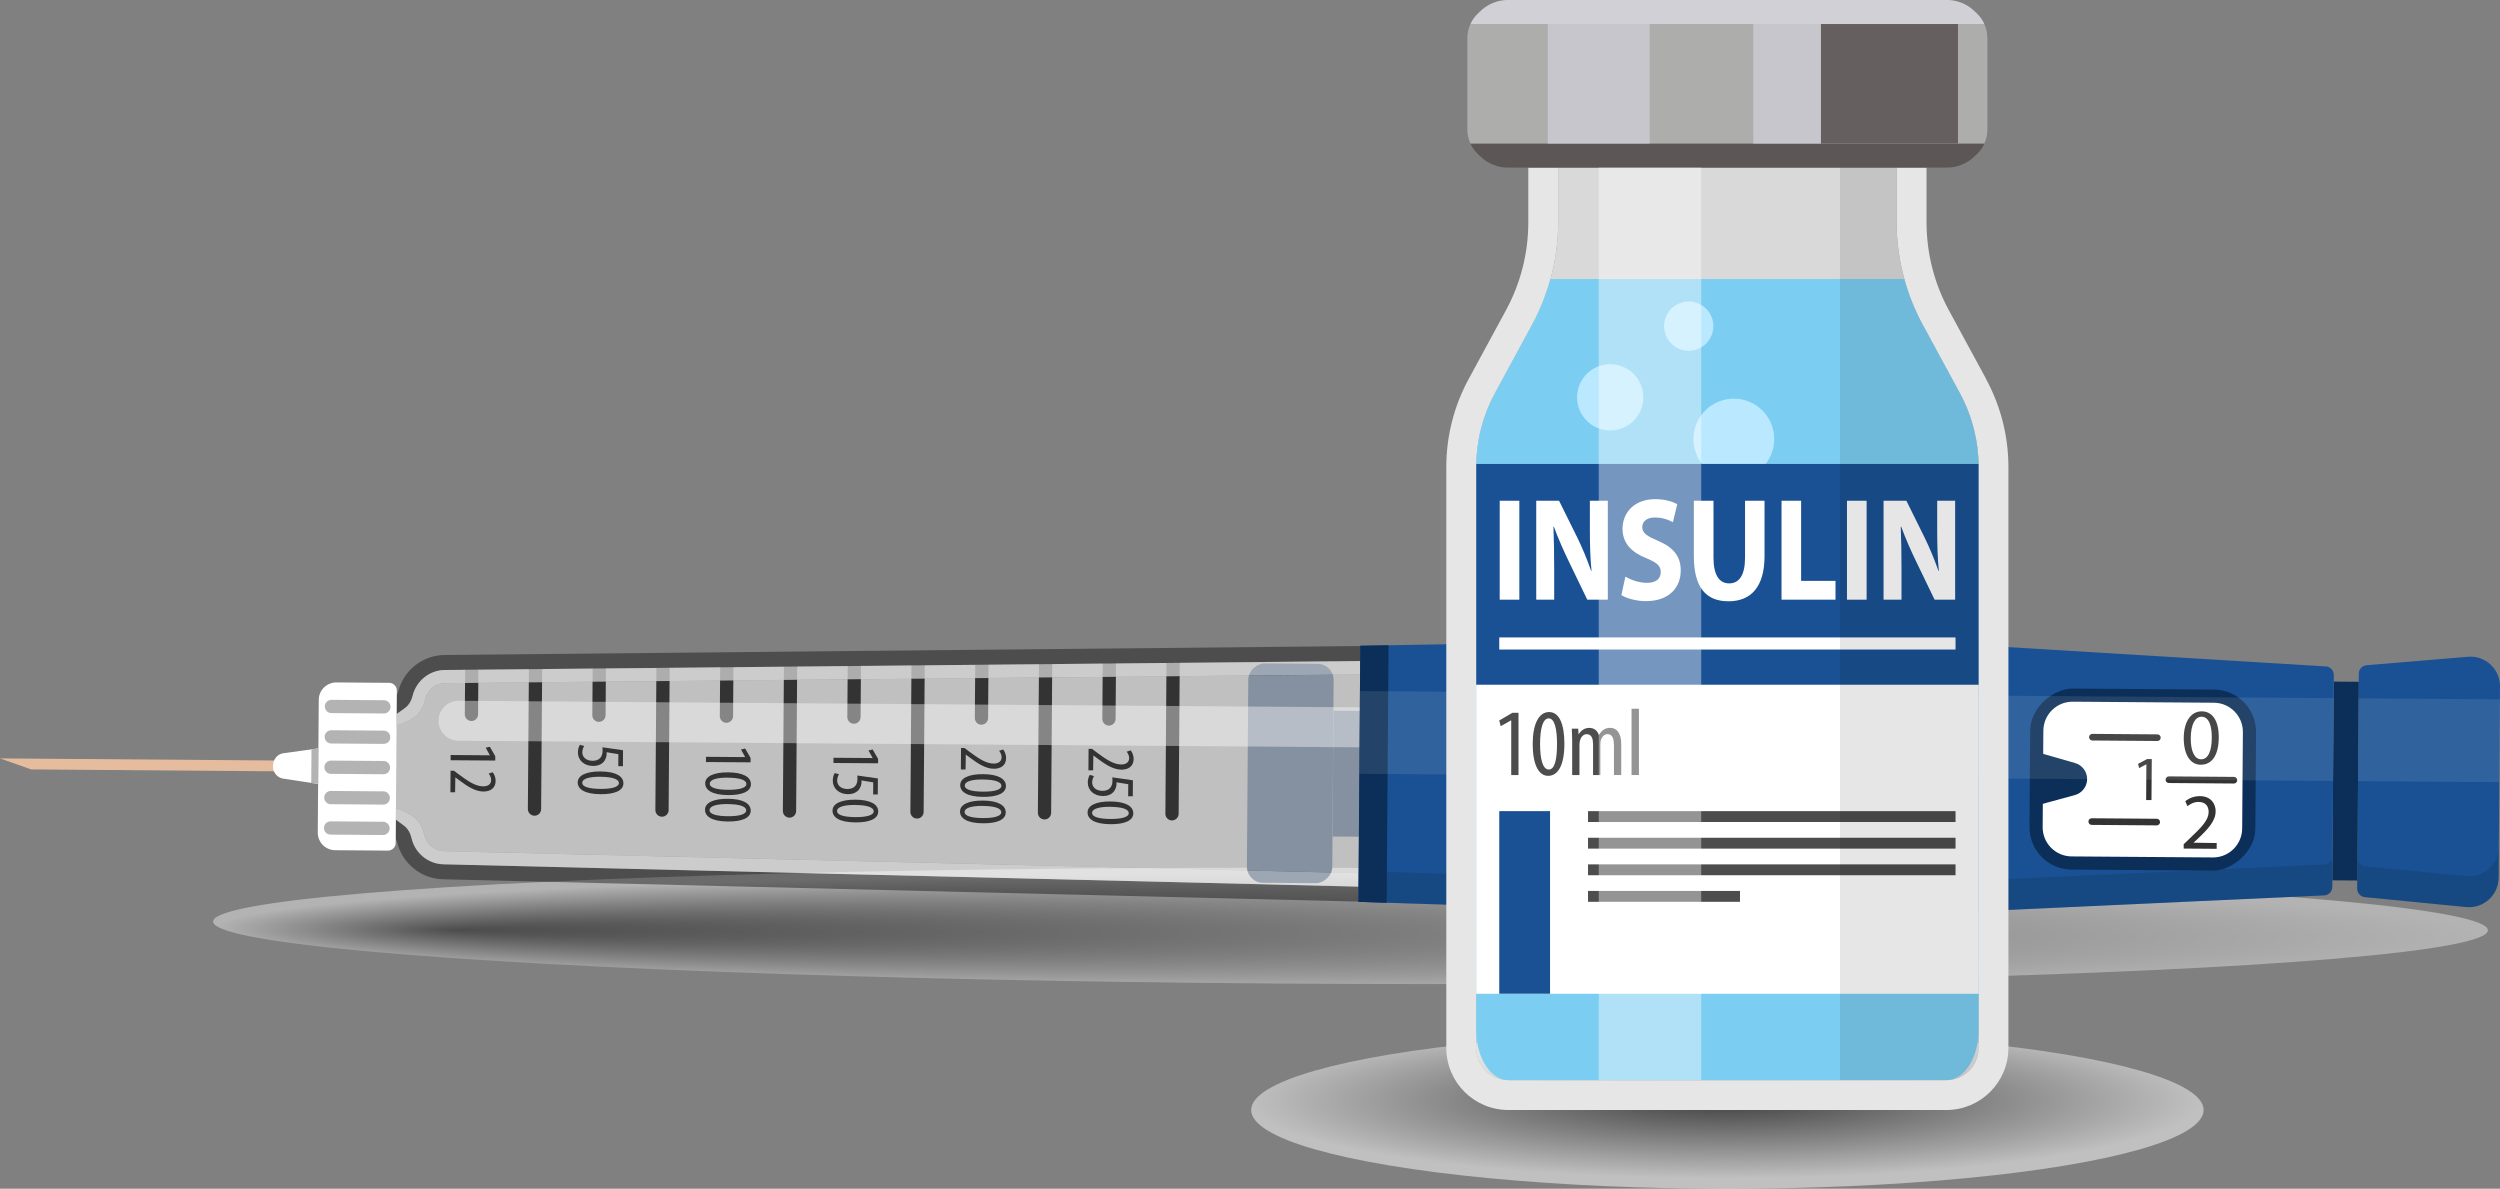
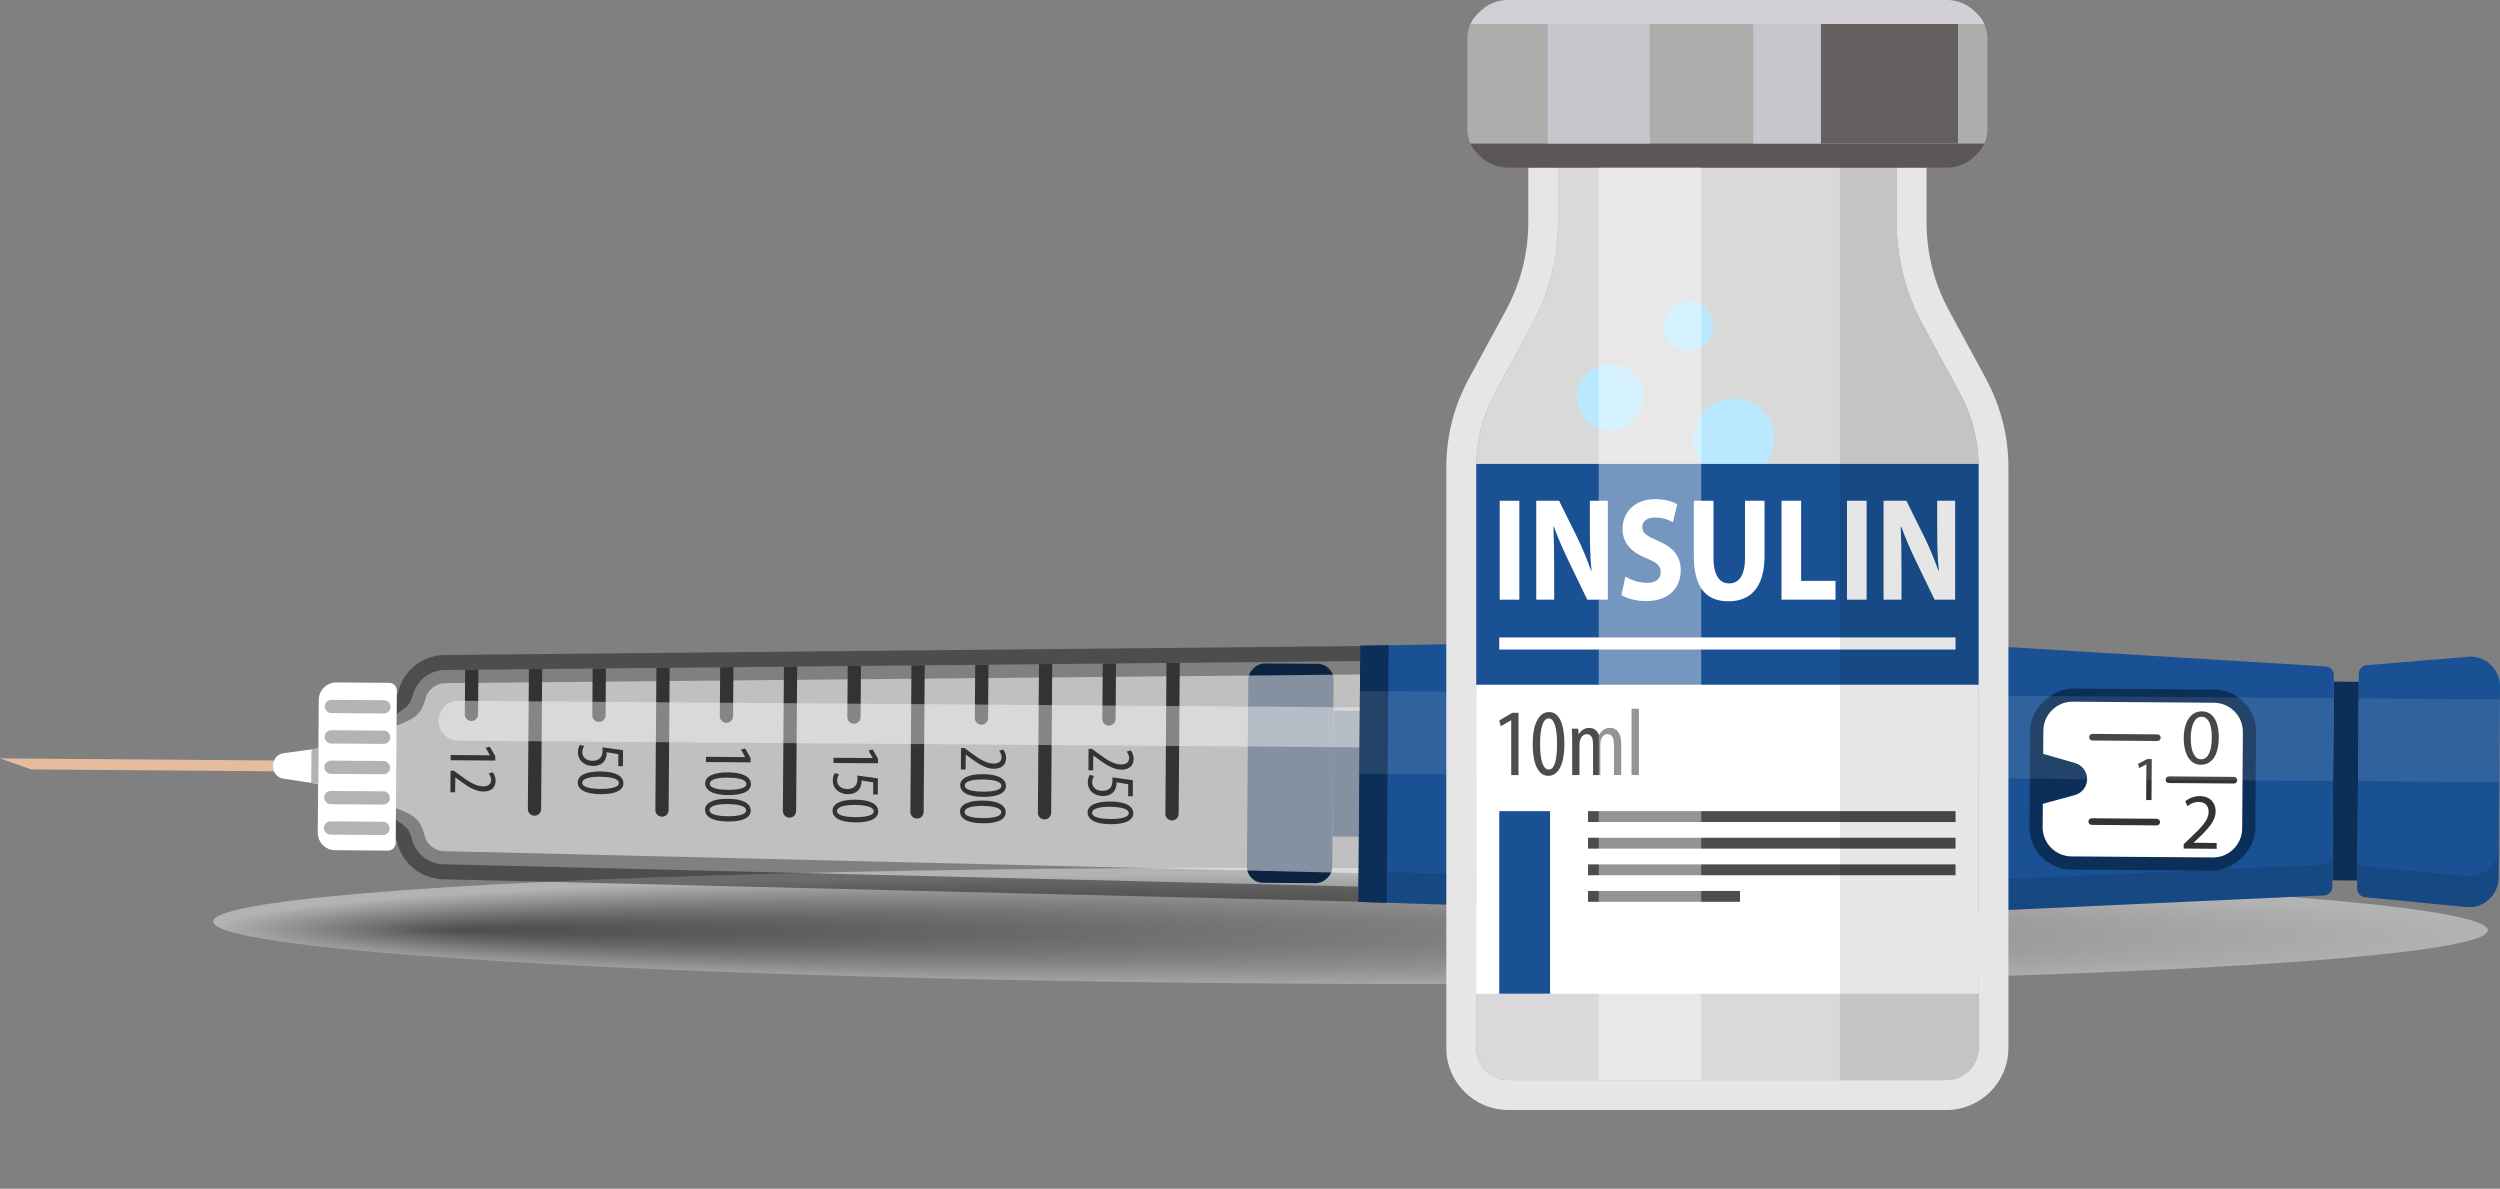
<svg xmlns="http://www.w3.org/2000/svg" xmlns:xlink="http://www.w3.org/1999/xlink" viewBox="0 0 501.55 238.49">
  <rect x="0" y="0" width="501.55" height="238.49" fill="#808080" stroke="none" />
  <defs>
    <style>.uuid-be598330-373a-416f-8f43-b3aa62b3b871,.uuid-344ac4ab-0ac6-4018-9552-f6cafddc8649,.uuid-4bbda2ad-5151-4a27-b630-b46cef84047a,.uuid-4625ff2c-36e4-4e50-9e60-6ec996b0b76e,.uuid-8c039391-06ca-4bc9-a908-59ee6d858cc3,.uuid-f3ed949d-1828-4240-992d-07dd9a090cf0,.uuid-20827744-1725-415c-abc5-cc114e521d3a,.uuid-1f6243de-8446-49cd-b81b-527258d57d67,.uuid-e9592a1c-4c8d-4e97-8dcb-e3fdac9a36fc,.uuid-7cc9648e-4624-4cfd-9e39-01f8c47b4098,.uuid-29755a19-e0eb-4fa9-bd37-e37cb0e02869,.uuid-662366d9-9f16-41e7-8c32-7e759a47fb44,.uuid-110b75e7-4145-4304-b337-0a7198ece840,.uuid-a8cca599-4349-441a-a2b9-7d9951d4f6e8,.uuid-1a967c5b-9b9d-4202-a863-90a906a802a5,.uuid-1f53e054-1150-45a9-bc26-e2c9c2a02dc9,.uuid-915eaa3c-b28b-4f42-ad36-af515963e4af,.uuid-3c82c0a5-5930-478a-9c98-277a65d532b3,.uuid-290b3c4f-d568-4f0d-a39a-991681cacd82,.uuid-7c791f73-7dd9-4110-8e53-72e263a666aa,.uuid-90cf3883-83c9-4c08-a057-7bf24eabddd3,.uuid-f9d28696-6036-4f76-b161-7f98f848db34,.uuid-097097d5-f9c5-4b1d-9742-7e68592f4195,.uuid-a3f98311-05bb-483d-8307-bc6bb3de8071,.uuid-83311ab4-24a2-45d5-a259-65bbd8ba1717,.uuid-28295f95-efe8-41fa-8860-4c2608f936ac{stroke-width:0px;}.uuid-be598330-373a-416f-8f43-b3aa62b3b871,.uuid-8c039391-06ca-4bc9-a908-59ee6d858cc3,.uuid-29755a19-e0eb-4fa9-bd37-e37cb0e02869{opacity:.4;}.uuid-be598330-373a-416f-8f43-b3aa62b3b871,.uuid-29755a19-e0eb-4fa9-bd37-e37cb0e02869,.uuid-662366d9-9f16-41e7-8c32-7e759a47fb44,.uuid-1a967c5b-9b9d-4202-a863-90a906a802a5,.uuid-3c82c0a5-5930-478a-9c98-277a65d532b3{mix-blend-mode:multiply;}.uuid-be598330-373a-416f-8f43-b3aa62b3b871,.uuid-662366d9-9f16-41e7-8c32-7e759a47fb44{fill:#000;}.uuid-344ac4ab-0ac6-4018-9552-f6cafddc8649{fill:#195194;}.uuid-4bbda2ad-5151-4a27-b630-b46cef84047a{fill:#5c5656;}.uuid-4625ff2c-36e4-4e50-9e60-6ec996b0b76e{fill:#bae9ff;}.uuid-8c039391-06ca-4bc9-a908-59ee6d858cc3,.uuid-f3ed949d-1828-4240-992d-07dd9a090cf0,.uuid-7cc9648e-4624-4cfd-9e39-01f8c47b4098,.uuid-290b3c4f-d568-4f0d-a39a-991681cacd82,.uuid-097097d5-f9c5-4b1d-9742-7e68592f4195,.uuid-83311ab4-24a2-45d5-a259-65bbd8ba1717{fill:#fff;}.uuid-8c039391-06ca-4bc9-a908-59ee6d858cc3,.uuid-f3ed949d-1828-4240-992d-07dd9a090cf0,.uuid-7cc9648e-4624-4cfd-9e39-01f8c47b4098,.uuid-290b3c4f-d568-4f0d-a39a-991681cacd82,.uuid-83311ab4-24a2-45d5-a259-65bbd8ba1717{mix-blend-mode:screen;}.uuid-a174fb8f-b383-4582-8651-8ec7aa27346f{isolation:isolate;}.uuid-f3ed949d-1828-4240-992d-07dd9a090cf0{opacity:.7;}.uuid-20827744-1725-415c-abc5-cc114e521d3a,.uuid-1a967c5b-9b9d-4202-a863-90a906a802a5{fill:#0b2340;}.uuid-1f6243de-8446-49cd-b81b-527258d57d67{fill:#655f5f;}.uuid-e9592a1c-4c8d-4e97-8dcb-e3fdac9a36fc{fill:#b3b3b3;}.uuid-7cc9648e-4624-4cfd-9e39-01f8c47b4098{opacity:.6;}.uuid-29755a19-e0eb-4fa9-bd37-e37cb0e02869{fill:url(#uuid-dfedb89b-98ca-47b7-b569-48b6cebefd34);}.uuid-662366d9-9f16-41e7-8c32-7e759a47fb44,.uuid-290b3c4f-d568-4f0d-a39a-991681cacd82{opacity:.1;}.uuid-110b75e7-4145-4304-b337-0a7198ece840{fill:#e6bc9f;}.uuid-a8cca599-4349-441a-a2b9-7d9951d4f6e8{fill:#0b2f59;}.uuid-1a967c5b-9b9d-4202-a863-90a906a802a5{opacity:.2;}.uuid-1f53e054-1150-45a9-bc26-e2c9c2a02dc9{fill:#adadab;}.uuid-915eaa3c-b28b-4f42-ad36-af515963e4af{fill:#e6e6e6;}.uuid-3c82c0a5-5930-478a-9c98-277a65d532b3{fill:url(#uuid-1ee46693-09a0-4ce4-a0a2-2633dccebb92);}.uuid-3c82c0a5-5930-478a-9c98-277a65d532b3,.uuid-83311ab4-24a2-45d5-a259-65bbd8ba1717{opacity:.5;}.uuid-7c791f73-7dd9-4110-8e53-72e263a666aa{fill:#d1d0d6;}.uuid-90cf3883-83c9-4c08-a057-7bf24eabddd3{fill:#c7c6cc;}.uuid-f9d28696-6036-4f76-b161-7f98f848db34{fill:#333;}.uuid-a3f98311-05bb-483d-8307-bc6bb3de8071{fill:#7bcdf2;}.uuid-28295f95-efe8-41fa-8860-4c2608f936ac{fill:#4d4d4d;}</style>
    <radialGradient id="uuid-dfedb89b-98ca-47b7-b569-48b6cebefd34" cx="73.42" cy="420.26" fx="52.42" fy="420.26" r="26.68" gradientTransform="translate(454.32 -442.04) rotate(90) scale(8.55 .44)" gradientUnits="userSpaceOnUse">
      <stop offset="0" stop-color="#000" />
      <stop offset="1" stop-color="#fff" />
    </radialGradient>
    <radialGradient id="uuid-1ee46693-09a0-4ce4-a0a2-2633dccebb92" cx="345.32" cy="441.55" fx="345.32" fy="441.55" r="44.6" gradientTransform="translate(-393.22 66.21) scale(2.14 .35)" xlink:href="#uuid-dfedb89b-98ca-47b7-b569-48b6cebefd34" />
  </defs>
  <g class="uuid-a174fb8f-b383-4582-8651-8ec7aa27346f">
    <g id="uuid-c2b30833-b888-4909-b2ef-dda2facf42ce">
      <g id="uuid-98b0b5bf-1482-4a5b-adbd-496187beeafb">
        <ellipse class="uuid-29755a19-e0eb-4fa9-bd37-e37cb0e02869" cx="270.92" cy="185.74" rx="11.64" ry="228.19" transform="translate(84.16 455.96) rotate(-89.78)" />
        <path class="uuid-344ac4ab-0ac6-4018-9552-f6cafddc8649" d="M472.9,178.27l.32-43.12c0-.88.68-1.61,1.56-1.69l20.34-1.7c3.48-.29,6.46,2.47,6.43,5.96l-.28,38.38c-.03,3.49-3.04,6.21-6.52,5.87l-20.31-1.99c-.88-.09-1.54-.83-1.54-1.71Z" />
        <rect class="uuid-a8cca599-4349-441a-a2b9-7d9951d4f6e8" x="450.62" y="154.19" width="39.87" height="5.01" transform="translate(310.42 626.09) rotate(-89.58)" />
        <path class="uuid-344ac4ab-0ac6-4018-9552-f6cafddc8649" d="M467.9,177.94l.31-42.53c0-.91-.7-1.66-1.6-1.71l-64.96-3.95c-20.7-1.26-41.44-1.71-62.18-1.35l-66.57,1.15-.38,51.38,66.55,2.13c20.73.66,41.47.52,62.19-.44l65.01-2.99c.91-.04,1.62-.78,1.63-1.69Z" />
        <path class="uuid-1a967c5b-9b9d-4202-a863-90a906a802a5" d="M494.79,175.78l-20.31-1.99c-.88-.09-1.54-.83-1.54-1.71l-.05,6.19c0,.88.66,1.62,1.54,1.71l20.31,1.99c3.48.34,6.49-2.38,6.52-5.87l.05-6.19c-.03,3.49-3.04,6.21-6.52,5.87ZM401.26,182.62l65.01-2.99c.91-.04,1.62-.78,1.63-1.69l.05-6.19c0,.91-.72,1.65-1.63,1.69l-65.01,2.99c-20.72.95-41.46,1.1-62.19.44l-66.55-2.13-.05,6.19,66.55,2.13c20.73.66,41.47.52,62.19-.44Z" />
        <path class="uuid-be598330-373a-416f-8f43-b3aa62b3b871" d="M82.79,139.56c.71-2.92,3.34-5.12,6.46-5.15l183.63-1.79.02-3.01-183.68,1.79c-4.46.04-8.31,3.11-9.36,7.45-.06.24-.15.43-.26.58l-.03,3.81,1.61-1.15c.84-.6,1.36-1.52,1.6-2.53ZM272.54,177.87l-183.58-4.48c-3.12-.08-5.72-2.31-6.39-5.24-.23-1.01-.73-1.93-1.56-2.55l-1.6-1.18-.03,3.81c.1.15.19.34.25.58.99,4.36,4.79,7.48,9.25,7.59l183.63,4.48.02-3.01Z" />
        <path class="uuid-097097d5-f9c5-4b1d-9742-7e68592f4195" d="M67.49,136.91c-1.94-.01-3.53,1.55-3.54,3.49l-.2,26.63c-.01,1.94,1.55,3.53,3.49,3.54l10.58.08c.86,0,1.56-.68,1.56-1.54l.02-2.5.19-25.56.02-2.5c0-.86-.68-1.56-1.54-1.56l-10.58-.08Z" />
        <path class="uuid-e9592a1c-4c8d-4e97-8dcb-e3fdac9a36fc" d="M65.17,141.72c0-.73.6-1.32,1.34-1.32l10.52.08c.73,0,1.32.6,1.32,1.34s-.6,1.32-1.34,1.32l-10.52-.08c-.73,0-1.32-.6-1.32-1.34Z" />
        <path class="uuid-e9592a1c-4c8d-4e97-8dcb-e3fdac9a36fc" d="M65.13,147.82c0-.73.6-1.32,1.34-1.32l10.52.08c.73,0,1.32.6,1.32,1.34s-.6,1.32-1.34,1.32l-10.52-.08c-.73,0-1.32-.6-1.32-1.34Z" />
        <path class="uuid-e9592a1c-4c8d-4e97-8dcb-e3fdac9a36fc" d="M65.08,153.91c0-.73.6-1.32,1.34-1.32l10.52.08c.73,0,1.32.6,1.32,1.34,0,.73-.6,1.32-1.34,1.32l-10.52-.08c-.73,0-1.32-.6-1.32-1.34Z" />
        <path class="uuid-e9592a1c-4c8d-4e97-8dcb-e3fdac9a36fc" d="M65.04,160c0-.73.6-1.32,1.34-1.32l10.52.08c.73,0,1.32.6,1.32,1.34s-.6,1.32-1.34,1.32l-10.52-.08c-.73,0-1.32-.6-1.32-1.34Z" />
        <path class="uuid-e9592a1c-4c8d-4e97-8dcb-e3fdac9a36fc" d="M64.99,166.1c0-.73.6-1.32,1.34-1.32l10.52.08c.73,0,1.32.6,1.32,1.34,0,.73-.6,1.32-1.34,1.32l-10.52-.08c-.73,0-1.32-.6-1.32-1.34Z" />
        <polygon class="uuid-110b75e7-4145-4304-b337-0a7198ece840" points="6.24 154.36 0 152.15 57.78 152.59 57.76 154.76 6.24 154.36" />
        <path class="uuid-097097d5-f9c5-4b1d-9742-7e68592f4195" d="M54.76,153.75c.01-1.44.91-2.48,2.11-2.64l7.01-.97-.05,7.14-7-1.07c-1.2-.18-2.08-1.23-2.07-2.46Z" />
        <polygon class="uuid-e9592a1c-4c8d-4e97-8dcb-e3fdac9a36fc" points="62.49 150.33 62.44 157.07 63.82 157.28 63.88 150.14 62.49 150.33" />
        <rect class="uuid-20827744-1725-415c-abc5-cc114e521d3a" x="236.86" y="146.58" width="44.01" height="17.12" rx="3.23" ry="3.23" transform="translate(101.82 412.86) rotate(-89.58)" />
        <rect class="uuid-20827744-1725-415c-abc5-cc114e521d3a" x="257.44" y="152.58" width="25.25" height="5.29" transform="translate(112.87 424.14) rotate(-89.58)" />
        <path class="uuid-83311ab4-24a2-45d5-a259-65bbd8ba1717" d="M272.86,135.31l-183.58,1.74c-1.84.02-3.49,1.34-3.93,3.13-.98,4.06-3.44,4.38-7.03,5.84l-.11,15.61c3.56,1.51,6.02,1.86,6.94,5.94.41,1.8,2.04,3.14,3.88,3.19l183.54,4.42.29-39.87Z" />
        <path class="uuid-f9d28696-6036-4f76-b161-7f98f848db34" d="M185.3,162.9l.22-29.43-2.66.03-.22,29.38c0,.73.58,1.33,1.32,1.34s1.33-.59,1.34-1.32ZM196.89,145.39c.73,0,1.33-.59,1.34-1.32l.08-10.72-2.66.03-.08,10.68c0,.73.58,1.33,1.32,1.34ZM145.73,145.01c.73,0,1.33-.59,1.34-1.32l.07-9.85-2.66.03-.07,9.8c0,.73.58,1.33,1.32,1.34ZM159.72,162.71l.21-28.99-2.66.03-.21,28.95c0,.73.58,1.33,1.32,1.34s1.33-.59,1.34-1.32ZM210.88,163.08l.22-29.87-2.66.03-.22,29.82c0,.73.58,1.33,1.32,1.34s1.33-.59,1.34-1.32ZM171.31,145.2c.73,0,1.33-.59,1.34-1.32l.08-10.29-2.66.03-.08,10.24c0,.73.58,1.33,1.32,1.34ZM120.15,144.82c.73,0,1.33-.59,1.34-1.32l.07-9.41-2.66.03-.07,9.37c0,.73.58,1.33,1.32,1.34ZM95.91,143.32l.07-8.97-2.66.03-.07,8.93c0,.73.58,1.33,1.32,1.34s1.33-.59,1.34-1.32ZM222.47,145.57c.73,0,1.33-.59,1.34-1.32l.08-11.16-2.66.03-.08,11.11c0,.73.58,1.33,1.32,1.34ZM108.56,162.33l.21-28.12-2.66.03-.21,28.07c0,.73.58,1.33,1.32,1.34s1.33-.59,1.34-1.32ZM235.12,164.59c.73,0,1.33-.59,1.34-1.32l.22-30.3-2.66.03-.22,30.26c0,.73.58,1.33,1.32,1.34ZM134.14,162.52l.21-28.55-2.66.03-.21,28.51c0,.73.58,1.33,1.32,1.34.73,0,1.33-.59,1.34-1.32Z" />
        <path class="uuid-f9d28696-6036-4f76-b161-7f98f848db34" d="M218.39,150.24h.69s1.03.77,1.03.77c1.47,1.07,3.14,2.35,4.81,2.36.99,0,1.6-.43,1.61-1.27,0-.65-.34-1.06-.49-1.3l.8-.26c.26.32.6.94.59,1.75-.01,1.49-1.12,2.13-2.46,2.12-1.68-.01-3.3-1.12-4.8-2.24l-.82-.61s-.05,2.99-.05,2.99h-.94s.03-4.31.03-4.31Z" />
        <path class="uuid-f9d28696-6036-4f76-b161-7f98f848db34" d="M226.33,159.74l.02-2.41-2.38-.39c.03.11.03.21.03.33,0,.48-.22,1.22-.69,1.7-.47.46-1.13.74-2.04.73-1.78-.01-3.05-1.14-3.04-2.73,0-.54.16-1.16.4-1.51l.85.24c-.17.27-.36.75-.37,1.25,0,.91.69,1.7,2.05,1.71,1.42.01,2.02-.85,2.02-2.01,0-.33,0-.54-.04-.7l4.14.59-.02,3.21h-.94Z" />
        <path class="uuid-f9d28696-6036-4f76-b161-7f98f848db34" d="M222.77,165.35c-3.26-.02-4.59-1.06-4.58-2.36,0-1.39,1.67-2.22,4.59-2.2,3.01.02,4.59.93,4.58,2.39-.01,1.45-1.74,2.19-4.58,2.17ZM222.78,161.86c-2.16-.02-3.68.35-3.68,1.23,0,.84,1.52,1.19,3.67,1.21,2.09.01,3.68-.32,3.68-1.17,0-.85-1.52-1.25-3.67-1.26Z" />
        <path class="uuid-f9d28696-6036-4f76-b161-7f98f848db34" d="M192.8,150.06h.69s1.03.77,1.03.77c1.47,1.07,3.14,2.35,4.81,2.36.99,0,1.6-.43,1.61-1.27,0-.65-.34-1.06-.49-1.3l.8-.26c.26.32.6.94.59,1.75-.01,1.49-1.12,2.13-2.46,2.12-1.68-.01-3.3-1.12-4.8-2.24l-.82-.61s-.05,2.99-.05,2.99h-.94s.03-4.31.03-4.31Z" />
        <path class="uuid-f9d28696-6036-4f76-b161-7f98f848db34" d="M197.22,159.87c-3.26-.02-4.59-1.06-4.58-2.36,0-1.39,1.67-2.22,4.59-2.2,3.01.02,4.59.93,4.58,2.39-.01,1.45-1.74,2.19-4.58,2.17ZM197.23,156.38c-2.16-.02-3.68.35-3.68,1.23,0,.84,1.52,1.19,3.67,1.21,2.09.01,3.68-.32,3.68-1.17,0-.85-1.52-1.25-3.67-1.26Z" />
        <path class="uuid-f9d28696-6036-4f76-b161-7f98f848db34" d="M197.18,165.17c-3.26-.02-4.59-1.06-4.58-2.36,0-1.39,1.67-2.22,4.59-2.2,3.01.02,4.59.93,4.58,2.39-.01,1.45-1.74,2.19-4.58,2.17ZM197.2,161.68c-2.16-.02-3.68.35-3.68,1.23,0,.84,1.52,1.19,3.67,1.21,2.09.01,3.68-.32,3.68-1.17,0-.85-1.52-1.25-3.67-1.26Z" />
        <path class="uuid-f9d28696-6036-4f76-b161-7f98f848db34" d="M175.08,152.08s-.84-1.52-.84-1.52l.83-.2,1.09,1.89v.88s-8.95-.06-8.95-.06v-1.05s7.88.06,7.88.06Z" />
        <path class="uuid-f9d28696-6036-4f76-b161-7f98f848db34" d="M175.17,159.37l.02-2.41-2.38-.39c.03.11.03.21.03.33,0,.48-.22,1.22-.69,1.7-.47.46-1.13.74-2.04.73-1.78-.01-3.05-1.14-3.04-2.73,0-.54.16-1.16.4-1.51l.85.24c-.17.27-.36.75-.37,1.25,0,.91.69,1.7,2.05,1.71,1.42.01,2.02-.85,2.02-2.01,0-.33,0-.54-.04-.7l4.14.59-.02,3.21h-.94Z" />
        <path class="uuid-f9d28696-6036-4f76-b161-7f98f848db34" d="M171.6,164.99c-3.26-.02-4.59-1.06-4.58-2.36,0-1.39,1.67-2.22,4.59-2.2,3.01.02,4.59.93,4.58,2.39-.01,1.45-1.74,2.19-4.58,2.17ZM171.61,161.49c-2.16-.02-3.68.35-3.68,1.23,0,.84,1.52,1.19,3.67,1.21,2.09.01,3.68-.32,3.68-1.17,0-.85-1.52-1.25-3.67-1.26Z" />
        <path class="uuid-f9d28696-6036-4f76-b161-7f98f848db34" d="M149.5,151.89s-.84-1.52-.84-1.52l.83-.2,1.09,1.89v.88s-8.95-.06-8.95-.06v-1.05s7.88.06,7.88.06Z" />
        <path class="uuid-f9d28696-6036-4f76-b161-7f98f848db34" d="M146.06,159.51c-3.26-.02-4.59-1.06-4.58-2.36,0-1.39,1.67-2.22,4.59-2.2,3.01.02,4.59.93,4.58,2.39-.01,1.45-1.74,2.19-4.58,2.17ZM146.07,156.01c-2.16-.02-3.68.35-3.68,1.23,0,.84,1.52,1.19,3.67,1.21,2.09.01,3.68-.32,3.68-1.17,0-.85-1.52-1.25-3.67-1.26Z" />
        <path class="uuid-f9d28696-6036-4f76-b161-7f98f848db34" d="M146.02,164.81c-3.26-.02-4.59-1.06-4.58-2.36,0-1.39,1.67-2.22,4.59-2.2,3.01.02,4.59.93,4.58,2.39-.01,1.45-1.74,2.19-4.58,2.17ZM146.03,161.31c-2.16-.02-3.68.35-3.68,1.23,0,.84,1.52,1.19,3.67,1.21,2.09.01,3.68-.32,3.68-1.17,0-.85-1.52-1.25-3.67-1.26Z" />
        <path class="uuid-f9d28696-6036-4f76-b161-7f98f848db34" d="M124.04,153.71l.02-2.41-2.38-.39c.03.11.03.21.03.33,0,.48-.22,1.22-.69,1.7-.47.46-1.13.74-2.04.73-1.78-.01-3.05-1.14-3.04-2.73,0-.54.16-1.16.4-1.51l.85.24c-.17.27-.36.75-.37,1.25,0,.91.69,1.7,2.05,1.71,1.42.01,2.02-.85,2.02-2.01,0-.33,0-.54-.04-.7l4.14.59-.02,3.21h-.94Z" />
        <path class="uuid-f9d28696-6036-4f76-b161-7f98f848db34" d="M120.48,159.33c-3.26-.02-4.59-1.06-4.58-2.36,0-1.39,1.67-2.22,4.59-2.2,3.01.02,4.59.93,4.58,2.39-.01,1.45-1.74,2.19-4.58,2.17ZM120.49,155.83c-2.16-.02-3.68.35-3.68,1.23,0,.84,1.52,1.19,3.67,1.21,2.09.01,3.68-.32,3.68-1.17,0-.85-1.52-1.25-3.67-1.26Z" />
        <path class="uuid-f9d28696-6036-4f76-b161-7f98f848db34" d="M98.28,151.53s-.84-1.52-.84-1.52l.83-.2,1.09,1.89v.88s-8.95-.06-8.95-.06v-1.05s7.88.06,7.88.06Z" />
        <path class="uuid-f9d28696-6036-4f76-b161-7f98f848db34" d="M90.39,154.63h.69s1.03.77,1.03.77c1.47,1.07,3.14,2.35,4.81,2.36.99,0,1.6-.43,1.61-1.27,0-.65-.34-1.06-.49-1.3l.8-.26c.26.32.6.94.59,1.75-.01,1.49-1.12,2.13-2.46,2.12-1.68-.01-3.3-1.12-4.8-2.24l-.82-.61s-.05,2.99-.05,2.99h-.94s.03-4.31.03-4.31Z" />
-         <path class="uuid-7cc9648e-4624-4cfd-9e39-01f8c47b4098" d="M85.35,140.18c.43-1.8,2.08-3.12,3.93-3.13l183.58-1.74.02-2.69-183.63,1.79c-3.12.03-5.76,2.23-6.46,5.15-.24,1.01-.76,1.92-1.6,2.53l-1.61,1.15-.02,2.3c2.92-1.1,4.93-1.78,5.79-5.36ZM272.56,175.18l-183.54-4.42c-1.84-.05-3.47-1.39-3.88-3.19-.81-3.59-2.82-4.3-5.72-5.44l-.02,2.3,1.6,1.18c.83.61,1.34,1.54,1.56,2.55.66,2.93,3.27,5.17,6.39,5.24l183.58,4.48.02-2.69Z" />
        <path class="uuid-8c039391-06ca-4bc9-a908-59ee6d858cc3" d="M272.81,141.91l-180.79-1.32c-2.21-.02-4.02,1.76-4.04,3.98-.02,2.21,1.76,4.02,3.98,4.04l180.79,1.32.06-8.01Z" />
        <polygon class="uuid-a8cca599-4349-441a-a2b9-7d9951d4f6e8" points="278.57 129.45 272.9 129.55 272.52 180.93 278.19 181.12 278.57 129.45" />
        <rect class="uuid-a8cca599-4349-441a-a2b9-7d9951d4f6e8" x="411.72" y="133.74" width="36.32" height="45.31" rx="8.49" ry="8.49" transform="translate(270.34 585.12) rotate(-89.58)" />
        <path class="uuid-097097d5-f9c5-4b1d-9742-7e68592f4195" d="M420.21,136.38h19.34c3.23,0,5.85,2.62,5.85,5.85v28.33c0,3.23-2.62,5.85-5.85,5.85h-19.34c-3.23,0-5.85-2.62-5.85-5.85v-28.33c0-3.23,2.62-5.85,5.85-5.85Z" transform="translate(270.34 585.12) rotate(-89.58)" />
        <path class="uuid-a8cca599-4349-441a-a2b9-7d9951d4f6e8" d="M416.25,159.51l-7.38,2.01.08-10.55,7.35,2.11c1.44.41,2.43,1.74,2.42,3.23-.01,1.5-1.02,2.8-2.46,3.2Z" />
        <path class="uuid-f9d28696-6036-4f76-b161-7f98f848db34" d="M430.61,153.33s-1.46.76-1.46.76l-.21-.85,1.8-.95h.95s-.06,8.22-.06,8.22h-1.07s.05-7.18.05-7.18Z" />
        <path class="uuid-f9d28696-6036-4f76-b161-7f98f848db34" d="M445.13,147.98c-.03,3.52-1.35,5.46-3.64,5.44-2.02-.01-3.38-1.92-3.39-5.35.03-3.47,1.54-5.38,3.64-5.36,2.18.02,3.41,1.97,3.39,5.27ZM439.51,148.09c-.02,2.69.8,4.23,2.07,4.24,1.43.01,2.13-1.66,2.15-4.3.02-2.55-.62-4.23-2.07-4.24-1.23,0-2.13,1.48-2.15,4.3Z" />
        <path class="uuid-f9d28696-6036-4f76-b161-7f98f848db34" d="M438.09,170.23v-.86s1.11-1.06,1.11-1.06c2.66-2.5,3.87-3.83,3.9-5.39,0-1.05-.5-2.03-2.04-2.04-.94,0-1.72.46-2.21.86l-.44-.99c.72-.6,1.75-1.04,2.94-1.03,2.23.02,3.16,1.55,3.15,3.04-.01,1.91-1.41,3.45-3.61,5.54l-.83.76s4.65.07,4.65.07v1.16s-6.62-.05-6.62-.05Z" />
        <path class="uuid-f9d28696-6036-4f76-b161-7f98f848db34" d="M432.81,148.66l-13.04-.1c-.37,0-.66-.3-.66-.67,0-.37.3-.66.67-.66l13.04.1c.37,0,.66.3.66.67,0,.37-.3.66-.67.66Z" />
        <path class="uuid-f9d28696-6036-4f76-b161-7f98f848db34" d="M432.68,165.59l-13.04-.1c-.37,0-.66-.3-.66-.67,0-.37.3-.66.67-.66l13.04.1c.37,0,.66.3.66.67,0,.37-.3.66-.67.66Z" />
        <path class="uuid-f9d28696-6036-4f76-b161-7f98f848db34" d="M448.16,157.19l-13.04-.1c-.37,0-.66-.3-.66-.67,0-.37.3-.66.67-.66l13.04.1c.37,0,.66.3.66.67,0,.37-.3.66-.67.66Z" />
        <rect class="uuid-290b3c4f-d568-4f0d-a39a-991681cacd82" x="362.14" y="49.98" width="16.61" height="195.35" transform="translate(220.08 517.01) rotate(-89.58)" />
        <rect class="uuid-290b3c4f-d568-4f0d-a39a-991681cacd82" x="478.99" y="134.33" width="16.61" height="28.35" transform="translate(335.22 634.7) rotate(-89.58)" />
-         <ellipse class="uuid-3c82c0a5-5930-478a-9c98-277a65d532b3" cx="346.55" cy="222.69" rx="95.54" ry="15.8" />
        <path class="uuid-915eaa3c-b28b-4f42-ad36-af515963e4af" d="M398.47,76.05l-7.49-13.81c-2.94-5.41-4.48-11.48-4.48-17.64v-10.98h-5.99v10.98c0,7.14,1.8,14.22,5.2,20.49l7.49,13.81c2.45,4.52,3.75,9.63,3.75,14.78v116.55c0,3.56-2.9,6.46-6.46,6.46h-87.87c-3.56,0-6.46-2.9-6.46-6.46v-116.55c0-5.14,1.3-10.25,3.75-14.78l7.49-13.81c3.4-6.27,5.2-13.36,5.2-20.49v-10.98h-5.99v10.98c0,6.16-1.54,12.22-4.48,17.64l-7.49,13.81c-2.94,5.41-4.48,11.48-4.48,17.64v116.55c0,6.88,5.58,12.45,12.45,12.45h87.87c6.88,0,12.45-5.58,12.45-12.45v-116.55c0-6.16-1.54-12.22-4.48-17.64Z" />
        <path class="uuid-f3ed949d-1828-4240-992d-07dd9a090cf0" d="M302.62,216.7c-3.56,0-6.46-2.9-6.46-6.46v-116.55c0-5.14,1.3-10.25,3.75-14.78l7.49-13.81c3.4-6.27,5.2-13.36,5.2-20.49v-10.98h67.9v10.98c0,7.14,1.8,14.22,5.2,20.49l7.49,13.81c2.45,4.52,3.75,9.63,3.75,14.78v116.55c0,3.56-2.9,6.46-6.46,6.46h-87.87Z" />
        <path class="uuid-7c791f73-7dd9-4110-8e53-72e263a666aa" d="M398.09,4.82h-103.08c.31-.72.76-1.38,1.33-1.95l.52-.51c1.51-1.52,3.57-2.37,5.71-2.37h87.97c2.14,0,4.2.85,5.71,2.37l.52.51c.56.56,1.02,1.23,1.33,1.95Z" />
        <path class="uuid-4bbda2ad-5151-4a27-b630-b46cef84047a" d="M398.11,28.79c-.31.72-.78,1.38-1.34,1.96l-.52.51c-1.51,1.52-3.57,2.37-5.71,2.37h-87.97c-2.14,0-4.2-.85-5.71-2.37l-.52-.51c-.56-.58-1.03-1.24-1.34-1.96h103.11Z" />
        <path class="uuid-1f53e054-1150-45a9-bc26-e2c9c2a02dc9" d="M398.71,7.58v18.45c0,.96-.21,1.89-.61,2.75h-103.11c-.39-.86-.61-1.79-.61-2.75V7.58c0-.96.21-1.9.62-2.76h103.08c.41.86.62,1.8.62,2.76Z" />
        <rect class="uuid-90cf3883-83c9-4c08-a057-7bf24eabddd3" x="310.52" y="4.82" width="20.44" height="23.97" />
        <rect class="uuid-90cf3883-83c9-4c08-a057-7bf24eabddd3" x="351.75" y="4.82" width="13.57" height="23.97" />
        <rect class="uuid-1f6243de-8446-49cd-b81b-527258d57d67" x="365.32" y="4.82" width="27.49" height="23.97" />
-         <path class="uuid-a3f98311-05bb-483d-8307-bc6bb3de8071" d="M385.7,65.1c-1.57-2.89-2.78-5.95-3.64-9.11h-71.02c-.87,3.16-2.08,6.22-3.64,9.11l-7.49,13.81c-2.45,4.52-3.75,9.63-3.75,14.78v113.01c0,5.52,2.9,10,6.46,10h87.87c3.56,0,6.46-4.49,6.46-10v-113.01c0-5.15-1.3-10.26-3.75-14.78l-7.49-13.81Z" />
        <path class="uuid-4625ff2c-36e4-4e50-9e60-6ec996b0b76e" d="M355.59,85.72c1.3,4.28-1.11,8.81-5.39,10.11-4.28,1.3-8.81-1.11-10.11-5.39-1.3-4.28,1.11-8.81,5.39-10.11s8.81,1.11,10.11,5.39Z" />
        <path class="uuid-4625ff2c-36e4-4e50-9e60-6ec996b0b76e" d="M343.52,63.99c.8,2.61-.68,5.37-3.29,6.17-2.61.8-5.37-.68-6.17-3.29-.8-2.61.68-5.37,3.29-6.17,2.61-.8,5.37.68,6.17,3.29Z" />
        <path class="uuid-4625ff2c-36e4-4e50-9e60-6ec996b0b76e" d="M329.4,77.77c1.07,3.51-.91,7.23-4.42,8.3s-7.23-.91-8.3-4.42c-1.07-3.51.91-7.23,4.42-8.3,3.51-1.07,7.23.91,8.3,4.42Z" />
        <rect class="uuid-097097d5-f9c5-4b1d-9742-7e68592f4195" x="296.16" y="93.07" width="100.79" height="106.3" />
        <rect class="uuid-344ac4ab-0ac6-4018-9552-f6cafddc8649" x="296.16" y="93.07" width="100.79" height="44.3" />
        <path class="uuid-097097d5-f9c5-4b1d-9742-7e68592f4195" d="M304.81,100.46v19.85h-3.94v-19.85h3.94Z" />
        <path class="uuid-097097d5-f9c5-4b1d-9742-7e68592f4195" d="M308.2,120.31v-19.85h4.58l3.6,7.27c1.03,2.09,2.06,4.56,2.83,6.8h.08c-.26-2.62-.33-5.3-.33-8.27v-5.8h3.6v19.85h-4.12l-3.7-7.66c-1.03-2.12-2.16-4.68-3.01-7.01l-.08.03c.1,2.62.15,5.42.15,8.66v5.98h-3.6Z" />
        <path class="uuid-097097d5-f9c5-4b1d-9742-7e68592f4195" d="M326.08,115.69c1.06.62,2.68,1.24,4.35,1.24,1.8,0,2.75-.85,2.75-2.15s-.82-1.94-2.91-2.8c-2.88-1.15-4.76-2.97-4.76-5.86,0-3.39,2.47-5.98,6.56-5.98,1.96,0,3.4.47,4.42,1l-.87,3.62c-.69-.38-1.93-.94-3.63-.94s-2.52.88-2.52,1.91c0,1.27.98,1.83,3.22,2.8,3.06,1.3,4.5,3.12,4.5,5.92,0,3.33-2.24,6.15-7,6.15-1.98,0-3.94-.59-4.91-1.21l.8-3.71Z" />
        <path class="uuid-097097d5-f9c5-4b1d-9742-7e68592f4195" d="M343.76,100.46v11.43c0,3.42,1.13,5.15,3.14,5.15s3.19-1.65,3.19-5.15v-11.43h3.91v11.13c0,6.12-2.7,9.04-7.23,9.04s-6.95-2.77-6.95-9.1v-11.07h3.94Z" />
        <path class="uuid-097097d5-f9c5-4b1d-9742-7e68592f4195" d="M357.4,100.46h3.94v16.08h6.9v3.77h-10.83v-19.85Z" />
        <path class="uuid-097097d5-f9c5-4b1d-9742-7e68592f4195" d="M374.48,100.46v19.85h-3.94v-19.85h3.94Z" />
        <path class="uuid-097097d5-f9c5-4b1d-9742-7e68592f4195" d="M377.88,120.31v-19.85h4.58l3.6,7.27c1.03,2.09,2.06,4.56,2.83,6.8h.08c-.26-2.62-.33-5.3-.33-8.27v-5.8h3.6v19.85h-4.12l-3.7-7.66c-1.03-2.12-2.16-4.68-3.01-7.01l-.08.03c.1,2.62.15,5.42.15,8.66v5.98h-3.6Z" />
        <rect class="uuid-097097d5-f9c5-4b1d-9742-7e68592f4195" x="300.78" y="127.88" width="91.54" height="2.43" />
        <path class="uuid-28295f95-efe8-41fa-8860-4c2608f936ac" d="M303.18,144.5s-2.11,1.19-2.11,1.19l-.29-1.15,2.63-1.54h1.23v12.49h-1.46v-10.99Z" />
        <path class="uuid-28295f95-efe8-41fa-8860-4c2608f936ac" d="M313.85,149.23c0,4.56-1.44,6.42-3.25,6.42-1.94,0-3.11-2.31-3.11-6.38s1.25-6.42,3.29-6.42,3.07,2.4,3.07,6.38ZM308.97,149.25c0,3.02.52,5.13,1.75,5.13s1.65-2.13,1.65-5.13-.48-5.13-1.67-5.13-1.73,2.13-1.73,5.13Z" />
        <path class="uuid-28295f95-efe8-41fa-8860-4c2608f936ac" d="M315.41,148.59c0-1.1-.06-1.65-.08-2.4h1.29l.08,1.15c.44-.75,1.15-1.31,2.13-1.31.86,0,1.59.42,1.94,1.42.29-.46.61-.83.96-1.06.37-.25.81-.37,1.29-.37,1.25,0,2.23.92,2.23,3.29v6.17h-1.46v-5.82c0-1.21-.17-2.38-1.31-2.38-.61,0-1.15.52-1.36,1.38-.04.25-.06.54-.06.85v5.98h-1.46v-6.09c0-1.04-.19-2.11-1.29-2.11-.6,0-1.21.52-1.38,1.5-.04.25-.06.52-.06.81v5.9h-1.46v-6.9Z" />
        <path class="uuid-28295f95-efe8-41fa-8860-4c2608f936ac" d="M327.32,142.19h1.48v13.3h-1.48v-13.3Z" />
        <rect class="uuid-344ac4ab-0ac6-4018-9552-f6cafddc8649" x="300.78" y="162.73" width="10.19" height="36.63" />
        <rect class="uuid-28295f95-efe8-41fa-8860-4c2608f936ac" x="318.59" y="162.73" width="73.73" height="2.18" />
        <rect class="uuid-28295f95-efe8-41fa-8860-4c2608f936ac" x="318.59" y="168.07" width="73.73" height="2.18" />
        <rect class="uuid-28295f95-efe8-41fa-8860-4c2608f936ac" x="318.59" y="173.41" width="73.73" height="2.18" />
        <rect class="uuid-28295f95-efe8-41fa-8860-4c2608f936ac" x="318.59" y="178.74" width="30.49" height="2.18" />
        <rect class="uuid-8c039391-06ca-4bc9-a908-59ee6d858cc3" x="320.74" y="33.62" width="20.56" height="183.07" />
        <path class="uuid-662366d9-9f16-41e7-8c32-7e759a47fb44" d="M385.7,65.1c-3.4-6.27-5.2-13.36-5.2-20.49v-10.98h-11.37v183.07h21.36c3.56,0,6.46-2.9,6.46-6.46v-116.55c0-5.15-1.3-10.26-3.75-14.78l-7.49-13.81Z" />
      </g>
    </g>
  </g>
</svg>